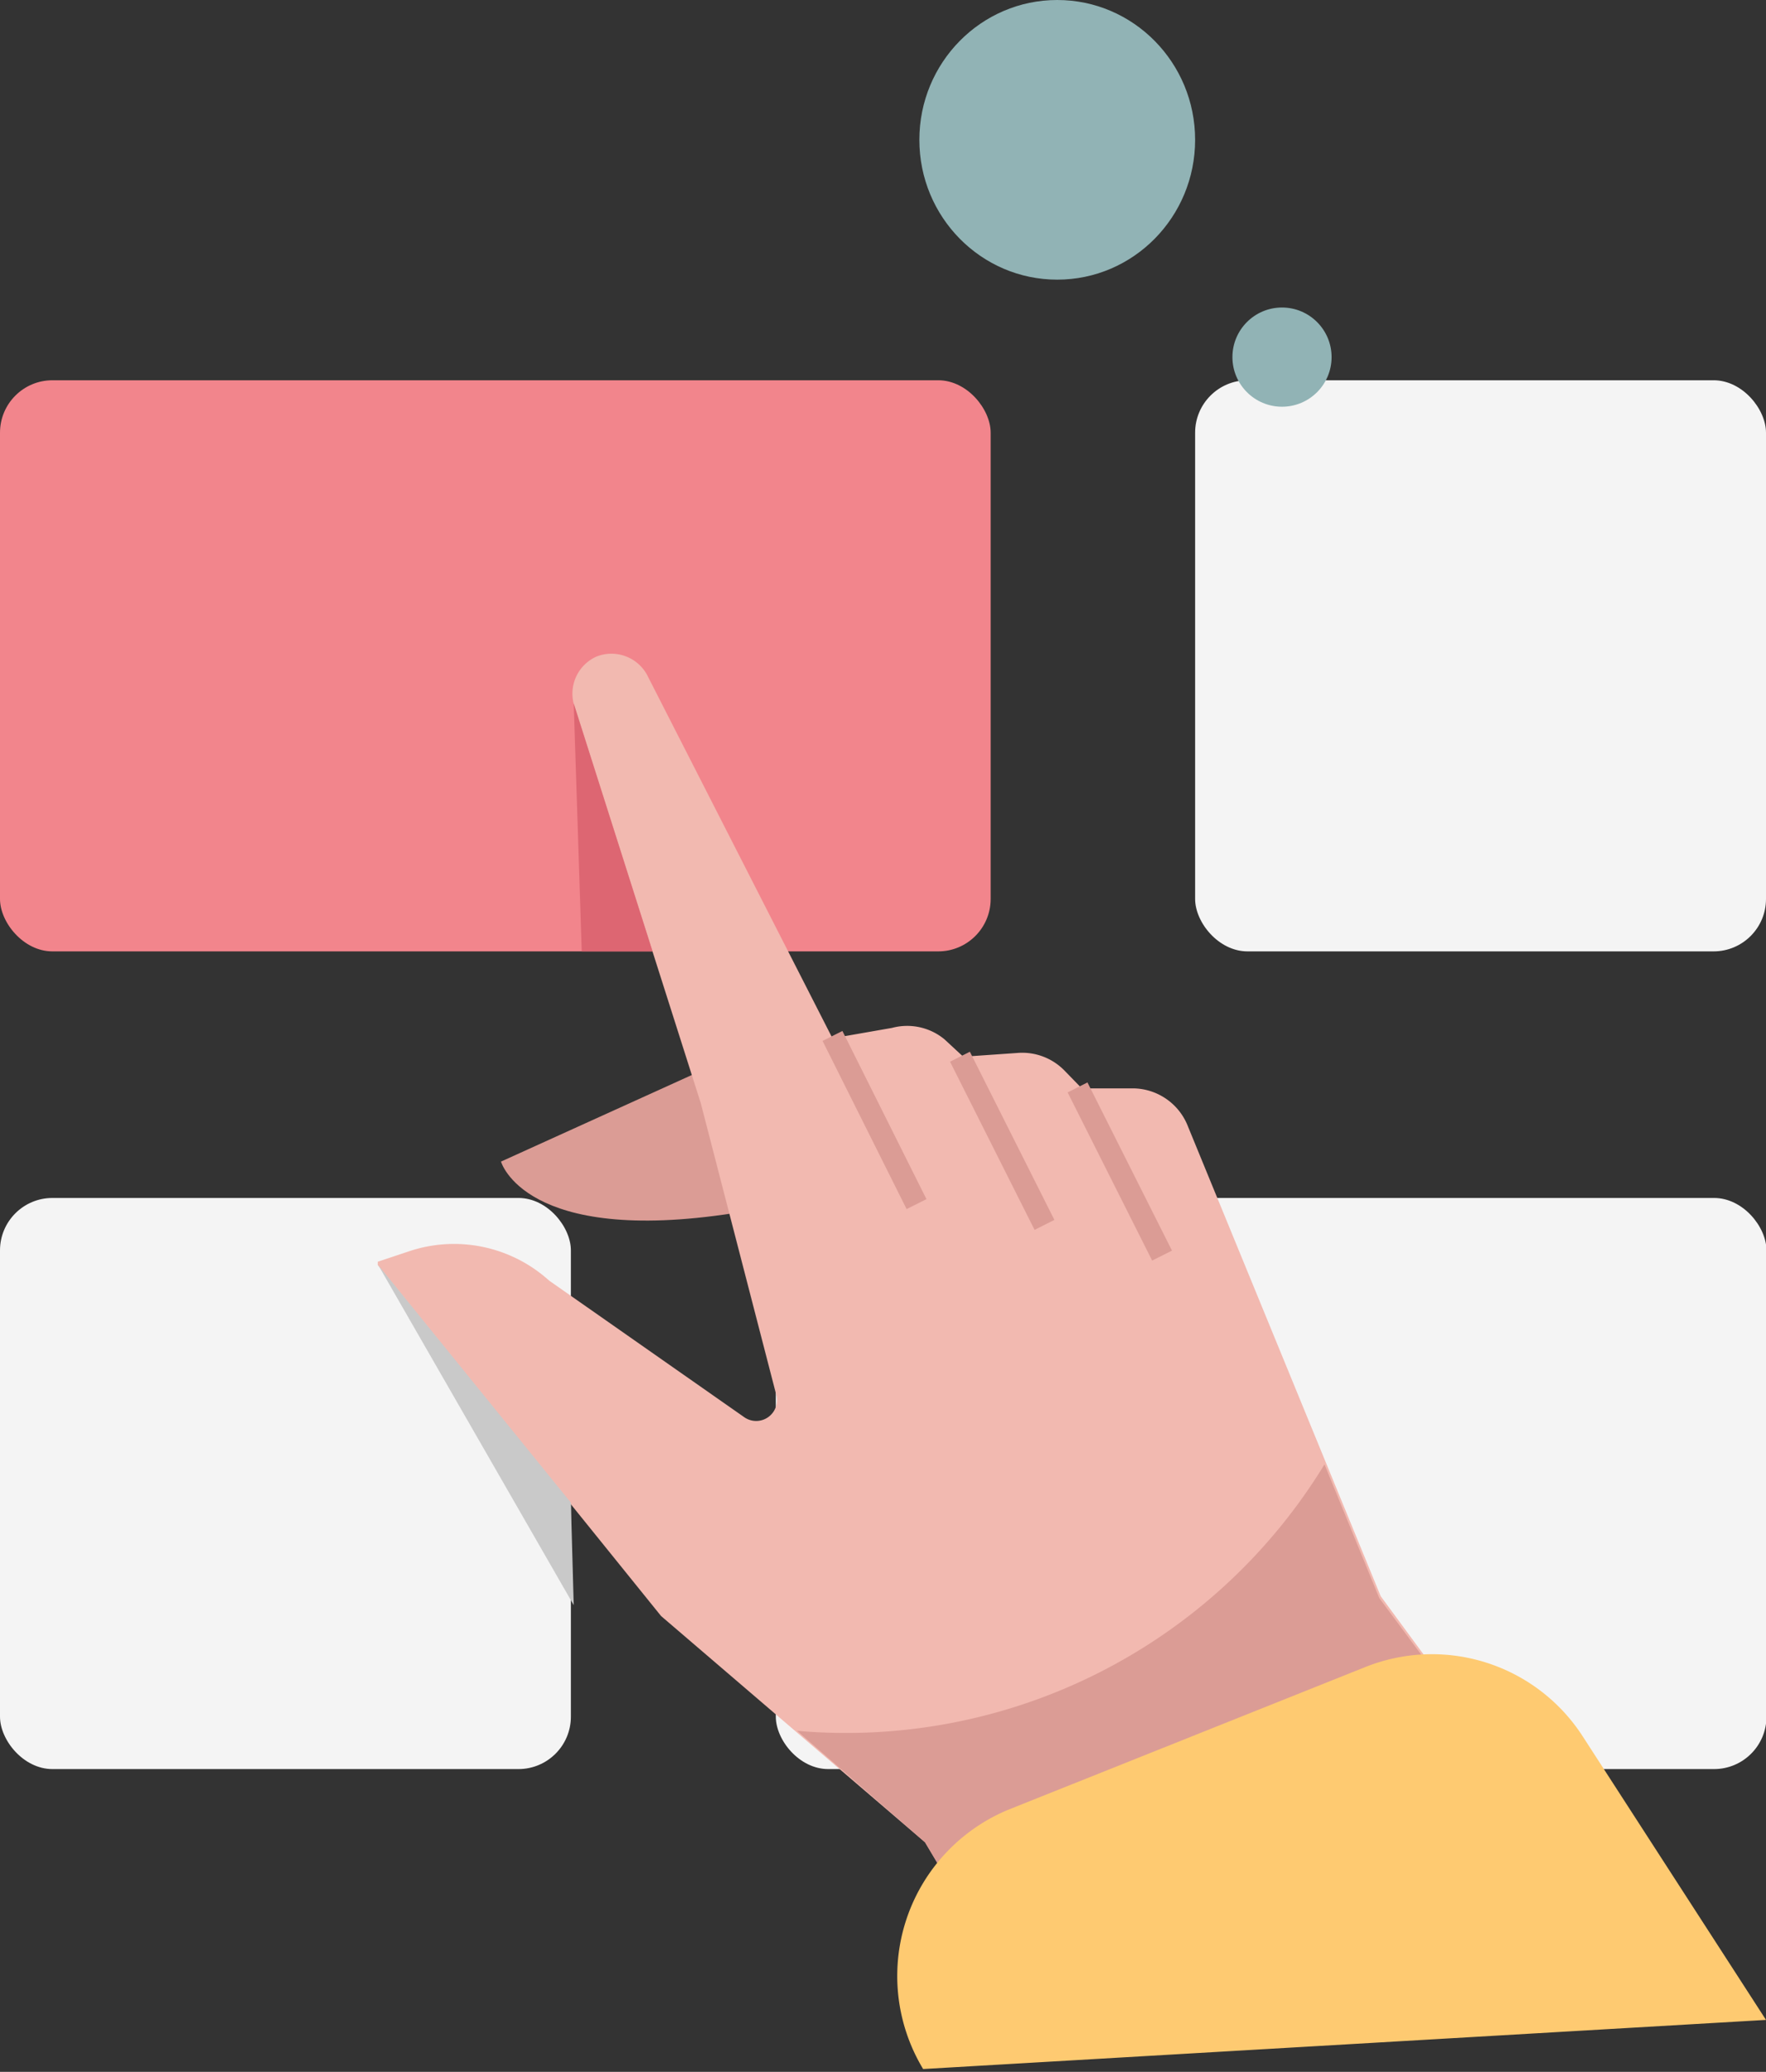
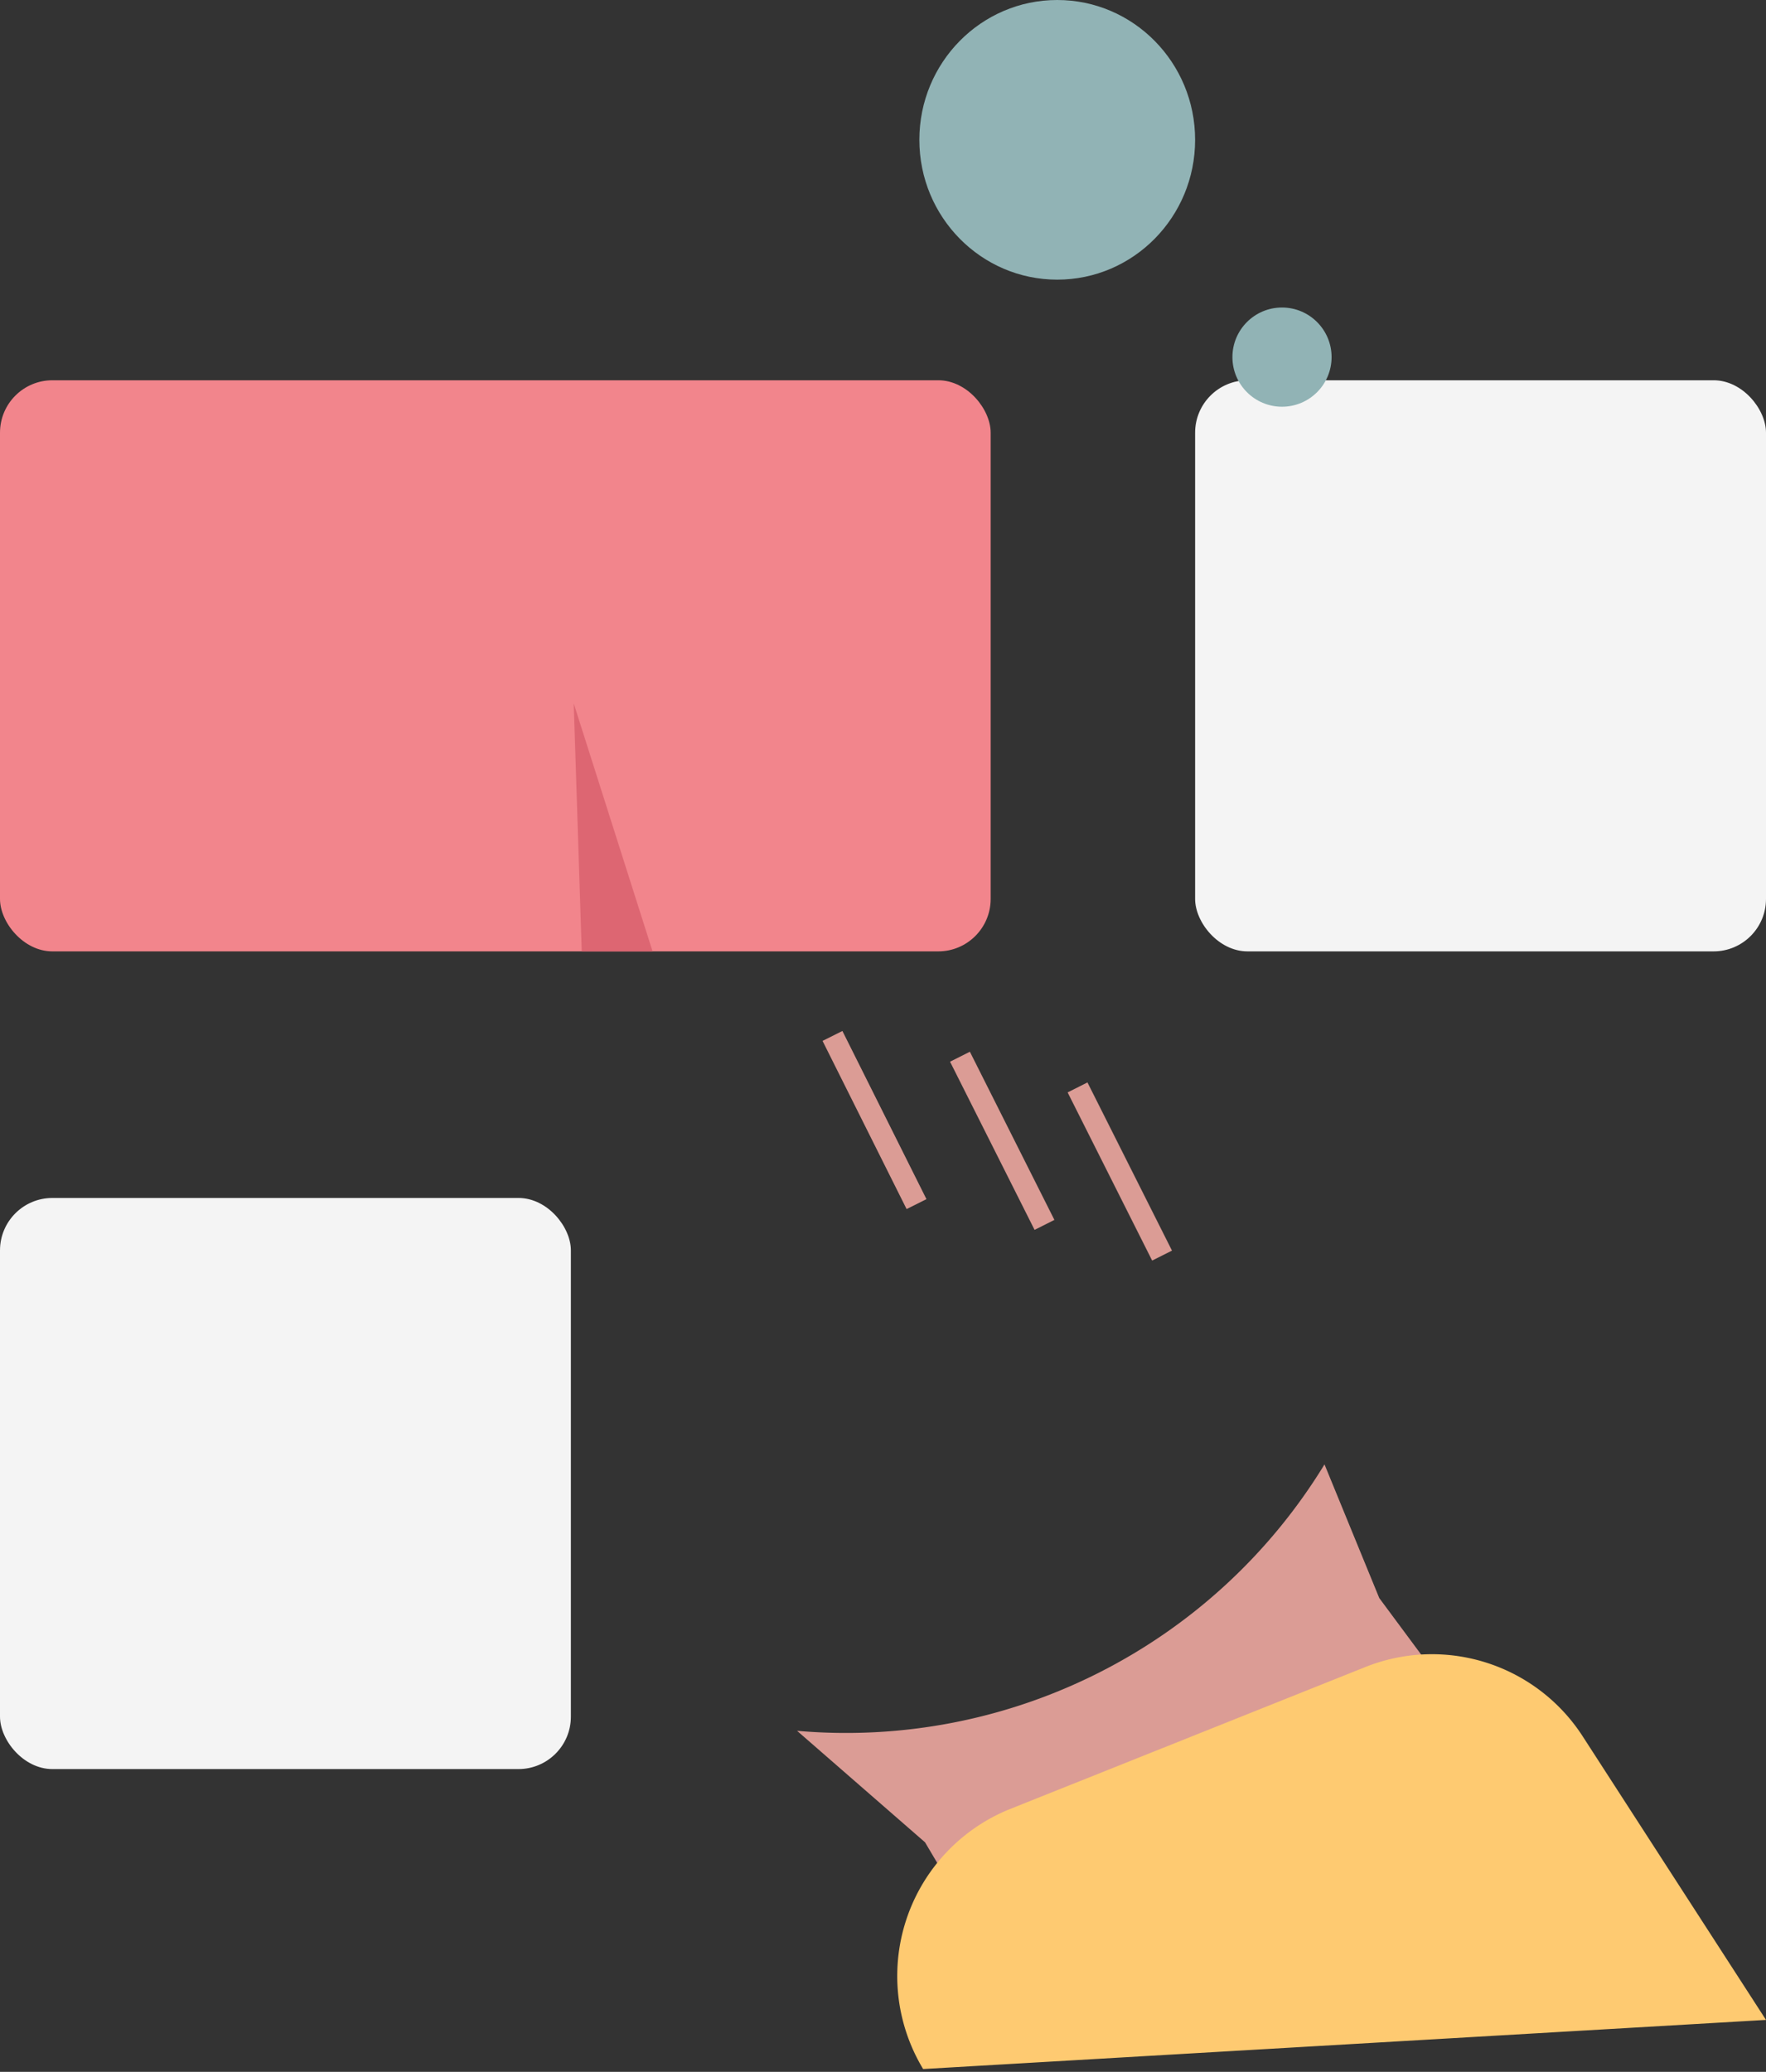
<svg xmlns="http://www.w3.org/2000/svg" viewBox="0 0 37.4 43.86">
  <rect x="0" y="0" width="37.4" height="43.86" fill="#333333" stroke="none" />
  <g id="Layer_2" data-name="Layer 2">
    <g id="Layer_1-2" data-name="Layer 1">
      <rect y="8.05" width="20.98" height="12.09" rx="1.11" fill="#f2858c" />
      <rect x="25.31" y="8.05" width="12.09" height="12.09" rx="1.11" fill="#f4f4f4" />
-       <rect x="16.42" y="25.35" width="20.98" height="12.09" rx="1.11" transform="translate(53.83 62.8) rotate(-180)" fill="#f4f4f4" />
      <rect y="25.35" width="12.09" height="12.09" rx="1.11" transform="translate(12.09 62.8) rotate(-180)" fill="#f4f4f4" />
-       <path d="M18.11,27l-.51-1.81-2.05.49c-4.44.69-4.94-1.09-4.94-1.09l4.41-2,2.9.91,1,3.42" fill="#db9c95" />
-       <path d="M20.79,41l-1.2-2L14,34.21,8,26.78a0,0,0,0,1,0-.07l.63-.21a3,3,0,0,1,3,.61L15.76,30a.44.44,0,0,0,.68-.47l-1.6-6.18-2.69-8.45a.86.86,0,0,1,.48-1h0a.86.86,0,0,1,1.07.38l3.93,7.7,1.26-.22A1.24,1.24,0,0,1,20,22l.4.37,1.15-.08a1.25,1.25,0,0,1,1,.38l.36.37H24a1.26,1.26,0,0,1,1.16.81l4.08,9.94L33.81,40" fill="#f2b9b0" />
      <line x1="17.63" y1="21.93" x2="19.41" y2="25.49" fill="none" stroke="#db9c95" stroke-miterlimit="10" stroke-width="0.47" />
      <line x1="20.33" y1="22.37" x2="22.12" y2="25.93" fill="none" stroke="#db9c95" stroke-miterlimit="10" stroke-width="0.47" />
      <line x1="22.82" y1="23.02" x2="24.61" y2="26.58" fill="none" stroke="#db9c95" stroke-miterlimit="10" stroke-width="0.47" />
      <ellipse cx="22.39" cy="2.96" rx="2.92" ry="2.96" fill="#91b3b5" />
      <circle cx="27.15" cy="7.56" r="1.05" fill="#91b3b5" />
      <path d="M29.21,33.83,28.05,31a11.87,11.87,0,0,1-11.17,5.64L19.59,39l.77,1.3a34.3,34.3,0,0,1,10.89-3.72Z" fill="#db9c95" />
      <path d="M37.4,42.76l-3.88-6a3.8,3.8,0,0,0-4.63-1.46l-7.51,3a3.81,3.81,0,0,0-1.83,5.5h0" fill="#feca71" />
      <polygon points="12.15 14.89 12.32 20.14 13.82 20.14 12.15 14.89" fill="#dd6672" />
-       <polygon points="8.01 26.78 12.15 33.98 12.09 31.81 8.01 26.78" fill="#c9c9c9" />
    </g>
  </g>
</svg>